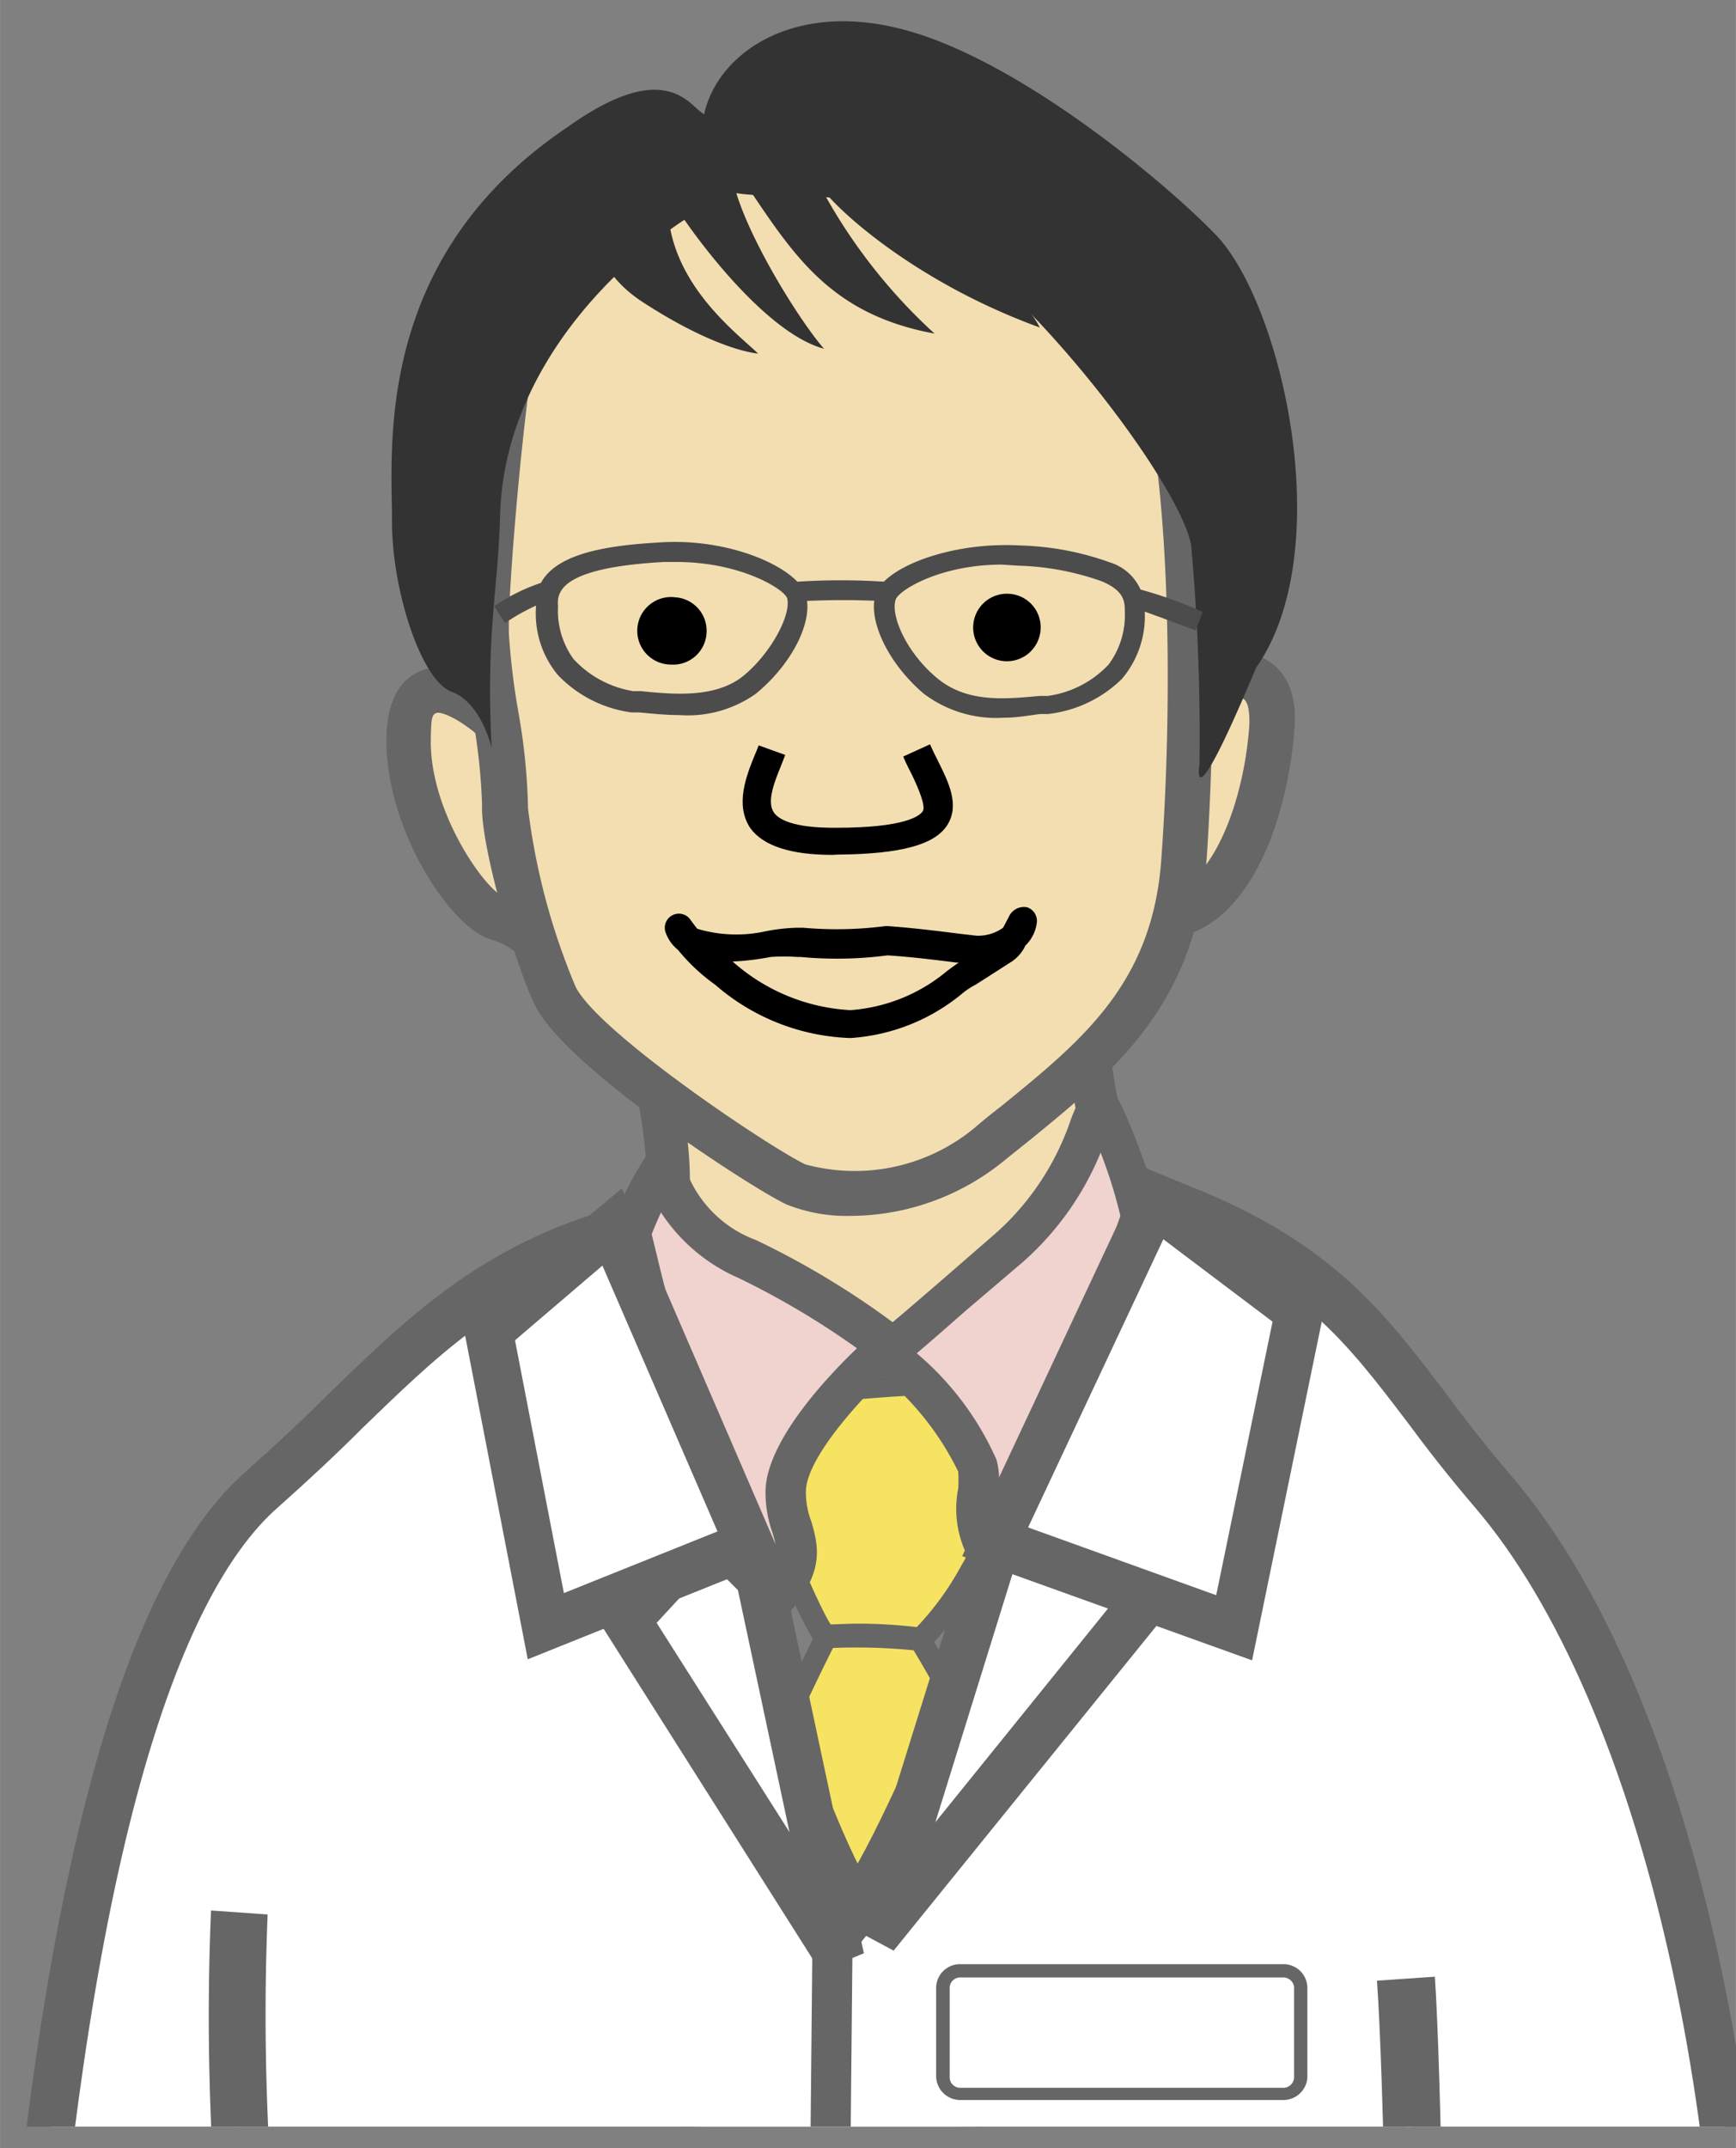
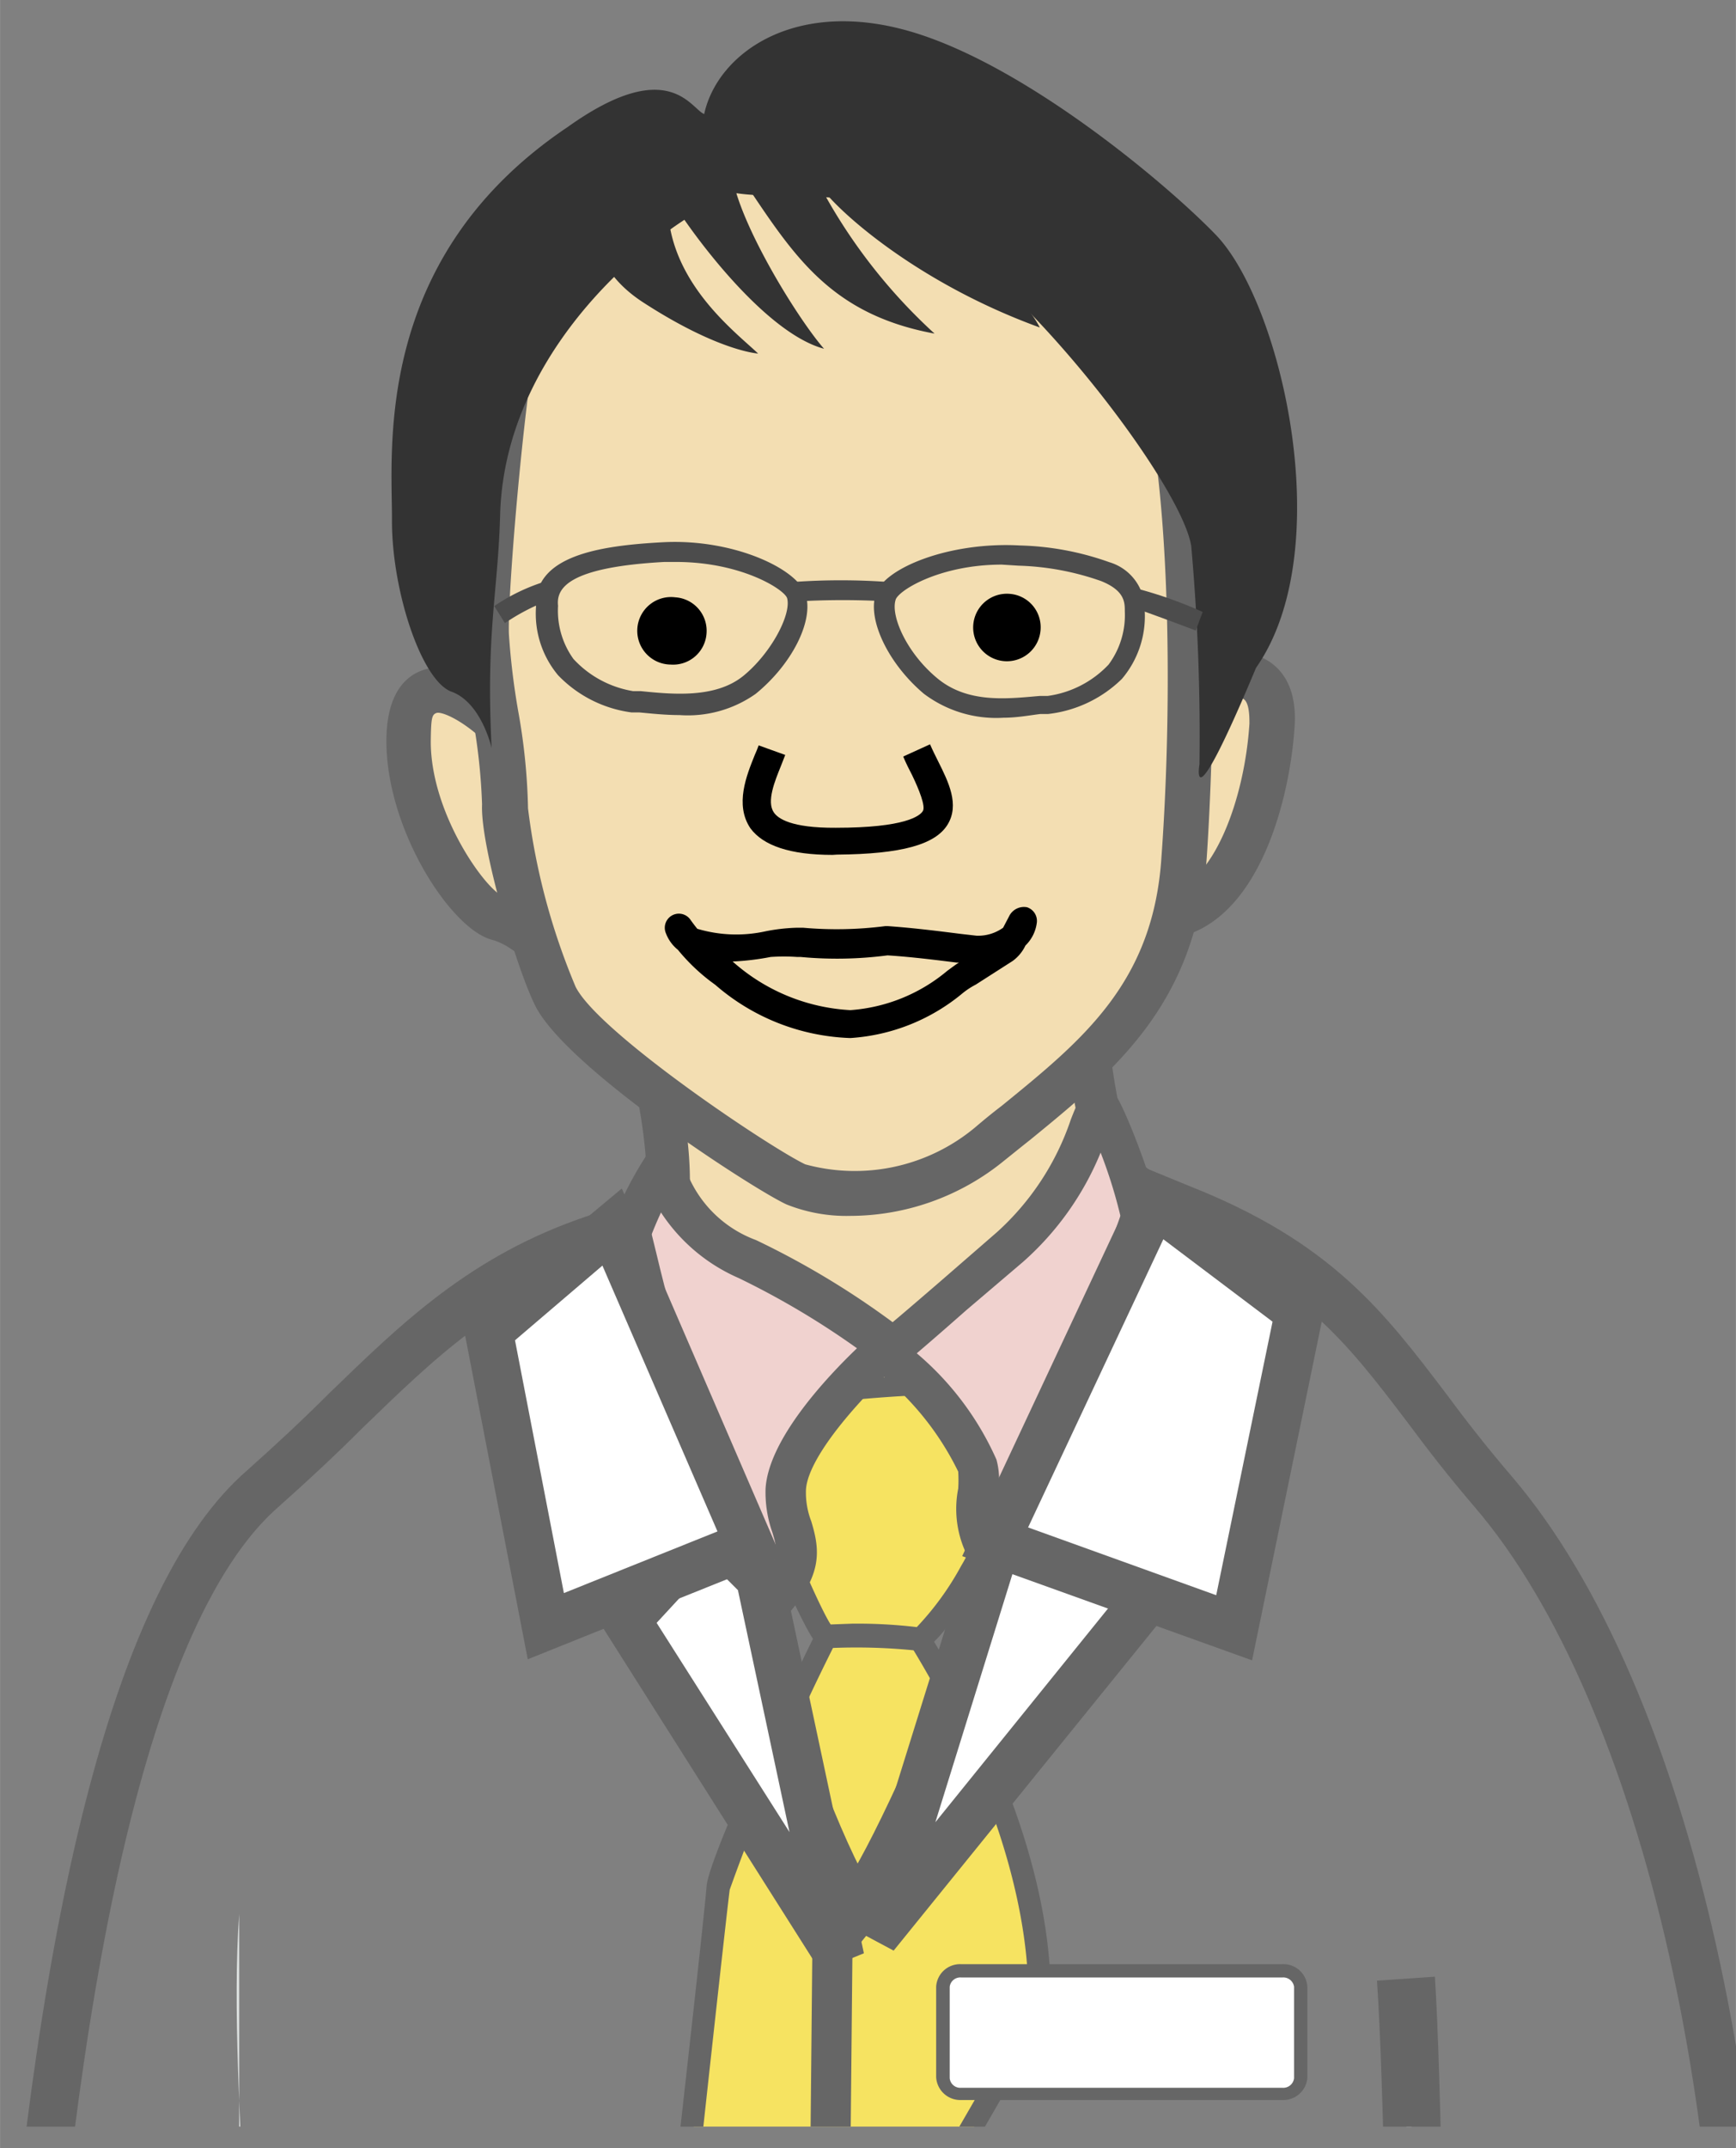
<svg xmlns="http://www.w3.org/2000/svg" id="illust" width="23.05mm" height="28.51mm" viewBox="0 0 65.33 80.81">
  <rect x="0" y="0" width="65.33" height="80.81" fill="#808080" stroke="none" />
  <defs>
    <style>
      .cls-1, .cls-10 {
        fill: none;
      }

      .cls-2 {
        clip-path: url(#clip-path);
      }

      .cls-3 {
        fill: #f3deb2;
      }

      .cls-4 {
        fill: #666;
      }

      .cls-5 {
        fill: #333;
      }

      .cls-6 {
        fill: #4c4c4c;
      }

      .cls-7 {
        fill: #f6e361;
      }

      .cls-8 {
        fill: #f0d2cf;
      }

      .cls-9 {
        fill: #fff;
      }

      .cls-10 {
        stroke: #666;
        stroke-width: 1.81px;
      }

      .cls-11 {
        fill: #dde1e0;
      }
    </style>
    <clipPath id="clip-path">
      <rect class="cls-1" x="-9.89" y="-3.35" width="82.9" height="83.35" />
    </clipPath>
  </defs>
  <title>アートボード 1</title>
  <g class="cls-2">
    <g>
      <g>
        <path class="cls-3" d="M44.13,26.54c.9-1.09,3.94-2.21,3.74.74s-1.42,6.66-3.76,7.16" />
        <path class="cls-4" d="M44.29,35.27l-.36-1.66c1.76-.38,2.91-3.57,3.09-6.39,0-.25,0-.83-.25-.94a2.4,2.4,0,0,0-2,.8L43.48,26c.72-.88,2.53-1.86,3.92-1.3.54.21,1.44.84,1.32,2.63C48.55,30,47.42,34.6,44.29,35.27Z" />
      </g>
      <g>
        <path class="cls-3" d="M19,27.52c-1.39-1.41-3.61-2.72-3.65.41s2.37,6.42,3.35,6.65,1.41,1.08,1.63.27" />
        <path class="cls-4" d="M20.09,36a1.74,1.74,0,0,1-.9-.33,2.44,2.44,0,0,0-.65-.31c-1.54-.36-4-4.12-4-7.48,0-1.41.45-2.3,1.29-2.64,1.37-.55,3,.79,3.81,1.64l-1.21,1.19c-1-1-1.82-1.31-2-1.25s-.21.19-.22,1.08c0,2.71,2.06,5.56,2.71,5.81a3.88,3.88,0,0,1,1.13.51l.19.11a.53.53,0,0,0-.43,0,.61.61,0,0,0-.31.27l1.66.41a1.21,1.21,0,0,1-.71.89A1,1,0,0,1,20.09,36Z" />
      </g>
      <g>
        <path class="cls-3" d="M24.33,38.9c0,.49,2,6.71-.13,8.72s8.45,7.8,8.45,7.8l9.13-11.79a25.6,25.6,0,0,1-1-7.43c.11-4-16.14,2.23-16.14,2.23" />
        <path class="cls-4" d="M32.87,56.47l-.61-.34c-2-1.13-8.78-5-9.13-7.64A1.69,1.69,0,0,1,23.64,47c1.35-1.3.38-5.68.06-7.11a4.42,4.42,0,0,1-.18-1.08l.81.06.5,0-.46-1.21c2.26-.86,13.65-5,16.46-3a1.83,1.83,0,0,1,.78,1.59,25.21,25.21,0,0,0,.94,7.17l.13.4ZM25.17,39.1c0,.12.07.28.11.46.48,2.18,1.49,6.7-.52,8.64-.21.77,3.07,3.55,7.68,6.17l8.44-10.91A26.92,26.92,0,0,1,40,36.18c0-.14,0-.18-.1-.23C38.37,34.87,30.45,37.11,25.17,39.1Z" />
      </g>
      <g>
        <path class="cls-3" d="M19.6,11.58C19,13.4,18.24,22.19,18.29,23.84s.82,5.16.73,6.47,1.19,5.76,1.88,7.15c1,2,7.77,6.49,9.05,7.07A7.84,7.84,0,0,0,37.26,43c3.48-2.9,6.92-5.15,7.33-10.76.36-4.92.7-18.15-2.09-20.81S32.07,4.83,27.54,6,20.42,9.16,19.6,11.58Z" />
        <path class="cls-4" d="M32,45.74a6.06,6.06,0,0,1-2.4-.43c-1.19-.54-8.29-5.12-9.46-7.48-.69-1.37-2.07-6-2-7.57a22.31,22.31,0,0,0-.36-3.3c-.17-1.18-.34-2.3-.37-3.09-.05-1.58.68-10.58,1.35-12.56h0c.95-2.79,3.9-4.91,8.54-6.12,5-1.31,13,3,15.75,5.64,3.62,3.44,2.41,20.75,2.36,21.48C45,37.76,42,40.24,38.78,42.87c-.33.26-.65.52-1,.8A9.18,9.18,0,0,1,32,45.74ZM20.4,11.85c-.56,1.68-1.31,10.37-1.25,12a27.25,27.25,0,0,0,.35,2.9,22.93,22.93,0,0,1,.37,3.66,25.15,25.15,0,0,0,1.79,6.71c.85,1.71,7.23,6,8.64,6.68a7.07,7.07,0,0,0,6.41-1.4q.49-.42,1-.81c3.06-2.49,5.7-4.64,6-9.36.52-7.14.29-18.11-1.83-20.13C39.32,9.59,32,5.73,27.76,6.83c-4.06,1.06-6.6,2.8-7.36,5Z" />
      </g>
      <path class="cls-5" d="M27.73,7.27c-1.85.48-8.72,5.13-8.91,12.1-.08,2.94-.54,4.41-.32,8.77,0,0-.38-1.71-1.51-2.12s-2.25-3.81-2.24-6.44S14,9.72,21.36,4.78C25.17,2.06,26,4.1,26.5,4.29,27,2,29.92-.09,34.28,1.19S44,7,45.79,8.87c2.47,2.63,4.57,11.84,1.48,16.25-2.55,6.09-2.13,3.63-2.13,3.63a80.64,80.64,0,0,0-.31-8.21c-.35-2.17-5.51-9.06-9.52-11.79C32.63,6.92,29.69,7.56,27.73,7.27Z" />
      <path class="cls-5" d="M23.47,5.23c-1.09,1.58-2.1,4.31.74,6.15s4.32,1.92,4.32,1.92c-.93-.88-3.59-2.87-3.39-6,.44.85,3.45,5.17,5.87,5.82-1.07-1.22-3.59-5.34-3.49-7,2.12,3.08,3.38,5.64,7.65,6.43a20.7,20.7,0,0,1-4.4-5.72c.28.67,3.38,3.68,8.36,5.49-1-2-5.45-4.64-5.52-6.13S23.47,5.23,23.47,5.23Z" />
      <path d="M39.16,23.69A1.27,1.27,0,1,1,38,22.34,1.26,1.26,0,0,1,39.16,23.69Z" />
      <path d="M26.59,23.8A1.26,1.26,0,0,1,25.24,25a1.27,1.27,0,1,1,.17-2.53A1.26,1.26,0,0,1,26.59,23.8Z" />
      <path d="M31.33,32.16c-1.6,0-2.61-.35-3.09-1-.6-.89-.14-2,.16-2.75.06-.13.11-.26.15-.37l1,.36-.16.41c-.23.57-.55,1.34-.27,1.75.15.23.65.59,2.33.58,2.63,0,3.17-.45,3.28-.63s-.15-.82-.4-1.34c-.12-.23-.24-.47-.34-.71L35,28c.09.21.2.43.31.65.38.76.81,1.62.35,2.37s-1.72,1.11-4.17,1.13Z" />
      <path d="M32,39.05a8.16,8.16,0,0,1-5.08-2l-.19-.14a7.27,7.27,0,0,1-1.22-1.18,1.45,1.45,0,0,1-.45-.62.53.53,0,0,1,.93-.5s.09.13.25.33a5.14,5.14,0,0,0,2.59.09A6.91,6.91,0,0,1,30,34.9l.22,0a14.33,14.33,0,0,0,3.09-.06h.11c1,.07,2,.2,2.72.29l.61.07a1.61,1.61,0,0,0,1-.3l.23-.44a.62.62,0,0,1,.67-.33.54.54,0,0,1,.37.57,1.45,1.45,0,0,1-.43.87,1.53,1.53,0,0,1-.48.58h0l-1.39.89a2.9,2.9,0,0,0-.49.32A7.34,7.34,0,0,1,32,39.05Zm-4.43-2.88h0A7.24,7.24,0,0,0,32,38a6.38,6.38,0,0,0,3.65-1.48c.18-.13.32-.24.44-.31H36c-.66-.08-1.65-.21-2.6-.27a14.69,14.69,0,0,1-3.27.06L30,36A7.23,7.23,0,0,0,29,36C28.54,36.09,28.05,36.15,27.58,36.17Z" />
      <g>
        <path class="cls-6" d="M45,23.72c-1-.38-2.15-.8-2.3-.84l.08-.74a16.08,16.08,0,0,1,2.48.88Z" />
        <g>
          <g>
            <path class="cls-6" d="M37.77,27a4.52,4.52,0,0,1-3-.9c-1.32-1.11-2.12-2.75-1.82-3.73h0c.29-1,2.79-2,5.44-1.85a10.78,10.78,0,0,1,3.36.63A1.86,1.86,0,0,1,43.08,23a3.64,3.64,0,0,1-.86,2.54,4.72,4.72,0,0,1-2.78,1.32l-.29,0C38.74,26.91,38.27,27,37.77,27Zm-.07-5.76c-2.36,0-3.94,1-4,1.34h0c-.18.61.43,2,1.59,2.95s2.66.75,3.85.65l.29,0A3.87,3.87,0,0,0,41.72,25a3.12,3.12,0,0,0,.61-2c0-.34,0-.78-.89-1.14a10.18,10.18,0,0,0-3.11-.58Z" />
            <path class="cls-6" d="M25.57,26.9c-.55,0-1.08-.06-1.52-.1l-.29,0A4.68,4.68,0,0,1,21,25.4a3.61,3.61,0,0,1-.83-2.56c-.1-1.92,2.34-2.31,4.75-2.44,2.66-.15,5.13,1,5.41,2s-.55,2.61-1.89,3.7A4.42,4.42,0,0,1,25.57,26.9Zm-.13-5.76H25c-3.65.2-4.07,1-4,1.65a3.11,3.11,0,0,0,.58,2A3.91,3.91,0,0,0,23.83,26l.29,0c1.19.12,2.81.28,3.86-.58s1.81-2.32,1.64-2.92h0C29.51,22.17,27.89,21.14,25.44,21.14Z" />
            <path class="cls-6" d="M33.33,22.62a29.53,29.53,0,0,0-3.24,0l-.19-.73a25.14,25.14,0,0,1,3.48,0Z" />
          </g>
          <path class="cls-6" d="M19,23.44l-.4-.64a7.17,7.17,0,0,1,2-.95l0,.75,0-.37,0,.37A8.09,8.09,0,0,0,19,23.44Z" />
        </g>
      </g>
      <g>
        <path class="cls-7" d="M31.1,61.56c-.54.91-3.93,8.35-4.06,9.48S26,81,26,81l7,5.34,6.16-10.66s.77-5.65-4.67-14.35S31.1,61.56,31.1,61.56Z" />
        <path class="cls-4" d="M32.92,86.76a.5.5,0,0,1-.26-.08l-7-5.34a.45.45,0,0,1-.16-.38s1-8.84,1.09-10S30,62.82,30.67,61.5c-.42-1.8-.7-4,.2-4.33.59-.25,1.46.06,3.89,3.95,5.45,8.73,4.76,14.39,4.73,14.62a.75.75,0,0,1-.05.16L33.27,86.56a.4.4,0,0,1-.27.19Zm-6.54-5.94,6.41,4.91,5.88-10.17c.06-.7.33-6.09-4.61-14-2.18-3.48-2.83-3.62-2.9-3.62a9.31,9.31,0,0,0,.35,3.52.43.43,0,0,1-.05.31,81.27,81.27,0,0,0-4,9.32C27.33,72.11,26.53,79.42,26.38,80.82Z" />
      </g>
      <g>
        <path class="cls-7" d="M29,52.64s8.38-1.22,9.08-.07-.77,5.34-1.52,6.55-1.72,2.64-2,2.53a18.36,18.36,0,0,0-3.4-.09c-.31.09-3.31-7-3.18-8.13S29,52.64,29,52.64Z" />
        <path class="cls-4" d="M34.56,62.08a.71.71,0,0,1-.2,0A22,22,0,0,0,31.21,62a.63.63,0,0,1-.42-.1c-.65-.55-3.42-7.32-3.28-8.48a1.34,1.34,0,0,1,.57-1,1.24,1.24,0,0,1,.92-.13c2.65-.38,8.66-1.1,9.4.14.84,1.41-.77,5.79-1.52,7C35.46,61.63,34.93,62.08,34.56,62.08Zm-2.49-1a18.88,18.88,0,0,1,2.43.13,10.88,10.88,0,0,0,1.68-2.32c.78-1.27,2-5.23,1.51-6.13-.44-.53-4.83-.29-8.66.27a.41.41,0,0,1-.19,0,.44.44,0,0,0-.32,0,.6.6,0,0,0-.19.44c-.1.89,2.3,6.67,2.93,7.64Z" />
      </g>
      <g>
        <path class="cls-8" d="M25,43.91a5.21,5.21,0,0,0,3.16,3.45,31.83,31.83,0,0,1,5.35,3.28S29.71,53.89,29.59,56s1.93,2.37-2.13,5.8c-2.5-2.8-4.91-12.23-4.21-14A14.57,14.57,0,0,1,25,43.91Z" />
        <path class="cls-4" d="M27.46,62.6a.8.8,0,0,1-.58-.26c-2.62-2.94-5.21-12.63-4.35-14.84l.11-.33a13.69,13.69,0,0,1,1.69-3.71.76.76,0,0,1,.8-.31.78.78,0,0,1,.6.62,4.45,4.45,0,0,0,2.72,2.88A31.43,31.43,0,0,1,33.94,50a.76.76,0,0,1,0,1.19c-1.35,1.18-3.53,3.54-3.61,4.85a3,3,0,0,0,.2,1.19c.43,1.42.48,2.55-2.6,5.15A.73.73,0,0,1,27.46,62.6Zm-2.58-17a15,15,0,0,0-.76,2c-.06.19-.11.34-.15.43-.5,1.28,1.36,9.35,3.6,12.63,1.89-1.71,1.73-2.23,1.5-3A4.56,4.56,0,0,1,28.81,56c.11-1.84,2.26-4.15,3.44-5.28a30.66,30.66,0,0,0-4.45-2.64A6.67,6.67,0,0,1,24.88,45.62Z" />
      </g>
      <g>
        <path class="cls-8" d="M27.78,59.26a.68.68,0,0,1-.7.65.67.67,0,1,1,.7-.65Z" />
        <path class="cls-4" d="M27.1,60.33h0a1.09,1.09,0,0,1-.76-.34,1.08,1.08,0,0,1-.3-.78,1.09,1.09,0,0,1,.34-.76,1.06,1.06,0,0,1,.78-.3,1.09,1.09,0,0,1,.76.34,1.08,1.08,0,0,1,.3.78A1.09,1.09,0,0,1,27.1,60.33Zm0-1.35a.29.29,0,0,0-.18.07.25.25,0,0,0-.08.18.26.26,0,0,0,.07.19.25.25,0,0,0,.18.08c.17,0,.27-.11.27-.25h0a.26.26,0,0,0-.07-.19.25.25,0,0,0-.18-.08Z" />
      </g>
      <g>
        <path class="cls-8" d="M41.46,41.74c-.38-.67-.51,2.61-3.47,5.16-2.68,2.31-4.3,3.79-4.67,4a11.77,11.77,0,0,1,3.46,4.26c.23.65-.51,2.5.68,3.68a30,30,0,0,1,2.21,2.46s1.27-6.2,1.65-8a49.78,49.78,0,0,1,1.81-6.06C43.33,46.91,42.37,43.31,41.46,41.74Z" />
        <path class="cls-4" d="M39.67,62a.77.77,0,0,1-.58-.28,28.29,28.29,0,0,0-2.15-2.39A3.93,3.93,0,0,1,36.06,56a5.15,5.15,0,0,0,0-.64,10.79,10.79,0,0,0-3.22-3.9A.74.74,0,0,1,33,50.21c.21-.13,1.22-1,2.38-2l2.13-1.85a10,10,0,0,0,2.79-4.25c.26-.66.44-1.13,1-1.17a.83.83,0,0,1,.8.45h0c.54,1,2.23,5.38,1.63,6.25a56.93,56.93,0,0,0-1.69,5.8c-.38,1.8-1.66,8-1.66,8a.73.73,0,0,1-.55.57ZM34.5,50.91a11.15,11.15,0,0,1,3,4,2.91,2.91,0,0,1,.06,1.23A2.62,2.62,0,0,0,38,58.28c.47.47.91.94,1.27,1.35.4-2,1.09-5.27,1.35-6.51A52.47,52.47,0,0,1,42.42,47a18.35,18.35,0,0,0-1-3.64,11.08,11.08,0,0,1-2.92,4.11L36.35,49.3C35.49,50.06,34.91,50.56,34.5,50.91Zm7.92-3.85Zm.1-.26-.05.08A.56.56,0,0,1,42.52,46.8Z" />
      </g>
      <g>
        <path class="cls-8" d="M41,58.09a.69.69,0,0,1-.7.66.67.67,0,0,1-.65-.7.66.66,0,0,1,.69-.65A.68.68,0,0,1,41,58.09Z" />
-         <path class="cls-4" d="M40.27,59.16h0a1.09,1.09,0,0,1-.76-.34,1.08,1.08,0,0,1-.3-.78,1.09,1.09,0,0,1,.34-.76,1.14,1.14,0,0,1,.78-.3,1.09,1.09,0,0,1,.76.34,1.08,1.08,0,0,1,.3.78h0a1.09,1.09,0,0,1-.34.76A1.05,1.05,0,0,1,40.27,59.16Zm0-1.35a.29.29,0,0,0-.18.07.27.27,0,0,0-.08.18.26.26,0,0,0,.25.27.26.26,0,0,0,.19-.07.25.25,0,0,0,.08-.18.26.26,0,0,0-.07-.19.3.3,0,0,0-.18-.08Z" />
      </g>
      <g>
-         <path class="cls-9" d="M56.19,56.11C55.24,55,54.46,54,53.72,53c-2.34-3.08-4.18-5.52-9.29-7.54l-1-.41L43,46.09c-3.31,9.56-8.76,23.28-10.76,25.74-2.09-2.72-7-18.45-8.42-24.47l-.28-1.14-1.1.37C18.2,48,15.69,50.48,13,53.08c-1,1-2,1.93-3.1,2.91-4.55,3.94-7.59,15.42-9,34.13C.65,93.15,3,94.44,5,95.47s3,1.7,3,3.16c-.13,6.19-.92,29.88-1.55,48.91-.46,13.56-.81,24.27-.81,25.08H6.64l3.58.44-.12,1.07c.1,0,10.15,1.11,21.37,1.36,3.2.07,6.14.1,8.78.1,8.88,0,14.31-.31,14.38-.32l1-.06-.75-49.73,7.1.2.32-.56c2.3-4,2.36-6.59,2.53-13.44.09-3.35.2-7.93.62-14.31C66.57,80.73,62.75,63.76,56.19,56.11Z" />
        <path class="cls-10" d="M56.19,56.11C55.24,55,54.46,54,53.72,53c-2.34-3.08-4.18-5.52-9.29-7.54l-1-.41L43,46.09c-3.31,9.56-8.76,23.28-10.76,25.74-2.09-2.72-7-18.45-8.42-24.47l-.28-1.14-1.1.37C18.2,48,15.69,50.48,13,53.08c-1,1-2,1.93-3.1,2.91-4.55,3.94-7.59,15.42-9,34.13C.65,93.15,3,94.44,5,95.47s3,1.7,3,3.16c-.13,6.19-.92,29.88-1.55,48.91-.46,13.56-.81,24.27-.81,25.08H6.64l3.58.44-.12,1.07c.1,0,10.15,1.11,21.37,1.36,3.2.07,6.14.1,8.78.1,8.88,0,14.31-.31,14.38-.32l1-.06-.75-49.73,7.1.2.32-.56c2.3-4,2.36-6.59,2.53-13.44.09-3.35.2-7.93.62-14.31C66.57,80.73,62.75,63.76,56.19,56.11Z" />
      </g>
      <g>
        <polygon class="cls-9" points="31.63 73.67 23.57 60.95 26.76 57.49 28.58 59.38 31.63 73.67" />
        <path class="cls-4" d="M30.87,74.15,22.44,60.84l4.31-4.67,2.66,2.77,3.1,14.54Zm-6.16-13.1,5,7.87-1.94-9.1-1-1Z" />
      </g>
      <g>
        <polygon class="cls-9" points="23.06 46.18 28.24 58.1 20.54 61.17 18.39 50.07 23.06 46.18" />
        <path class="cls-4" d="M19.86,62.42,17.4,49.71l6-5,6,13.88Zm-.48-12,1.84,9.51L27,57.61l-4.33-10Z" />
      </g>
      <g>
        <polygon class="cls-9" points="32.92 72.81 43.29 59.95 39.84 56 37.58 57.86 32.92 72.81" />
        <path class="cls-4" d="M33.63,73.38l-1.57-.84,4.74-15.2L40,54.75l4.52,5.18Zm4.73-15L35.2,68.55,42.11,60l-2.37-2.72Z" />
      </g>
      <g>
        <polygon class="cls-9" points="43.43 45.27 37.45 58.02 46.45 61.26 48.89 49.39 43.43 45.27" />
        <path class="cls-4" d="M47.12,62.46,36.21,58.54l6.87-14.66L49.89,49Zm-8.43-5,7.08,2.55,2.12-10.29-4.11-3.1Z" />
      </g>
      <rect class="cls-4" x="-20.03" y="122.19" width="101.73" height="1.51" transform="translate(-92.4 152.58) rotate(-89.44)" />
      <g>
        <path class="cls-9" d="M49,78.18a.65.65,0,0,1-.69.61H36.17a.65.65,0,0,1-.69-.61V74.74a.65.65,0,0,1,.69-.6H48.26a.65.65,0,0,1,.69.6Z" />
        <path class="cls-4" d="M48.26,79H36.17a.91.91,0,0,1-.94-.86V74.74a.9.9,0,0,1,.94-.85H48.26a.9.9,0,0,1,.94.85v3.44A.91.91,0,0,1,48.26,79ZM36.17,74.39a.4.4,0,0,0-.43.35v3.44a.4.4,0,0,0,.43.36H48.26a.41.41,0,0,0,.44-.36V74.74a.41.41,0,0,0-.44-.35Z" />
      </g>
      <g>
        <path class="cls-11" d="M9,72C8.5,79,10.19,89.32,9,100.77" />
-         <path class="cls-4" d="M10.07,100.88l-2.13-.22a120.25,120.25,0,0,0,.13-18.44,94.18,94.18,0,0,1-.13-10.35l2.13.15a92.55,92.55,0,0,0,.14,10.1A120.74,120.74,0,0,1,10.07,100.88Z" />
      </g>
      <g>
        <path class="cls-11" d="M52.89,74.44c.5,7.08.73,39.35.34,51.59" />
        <path class="cls-4" d="M54.29,126.07,52.16,126c.38-12,.17-44.29-.34-51.49L54,74.36C54.47,81.6,54.68,114,54.29,126.07Z" />
      </g>
    </g>
  </g>
</svg>